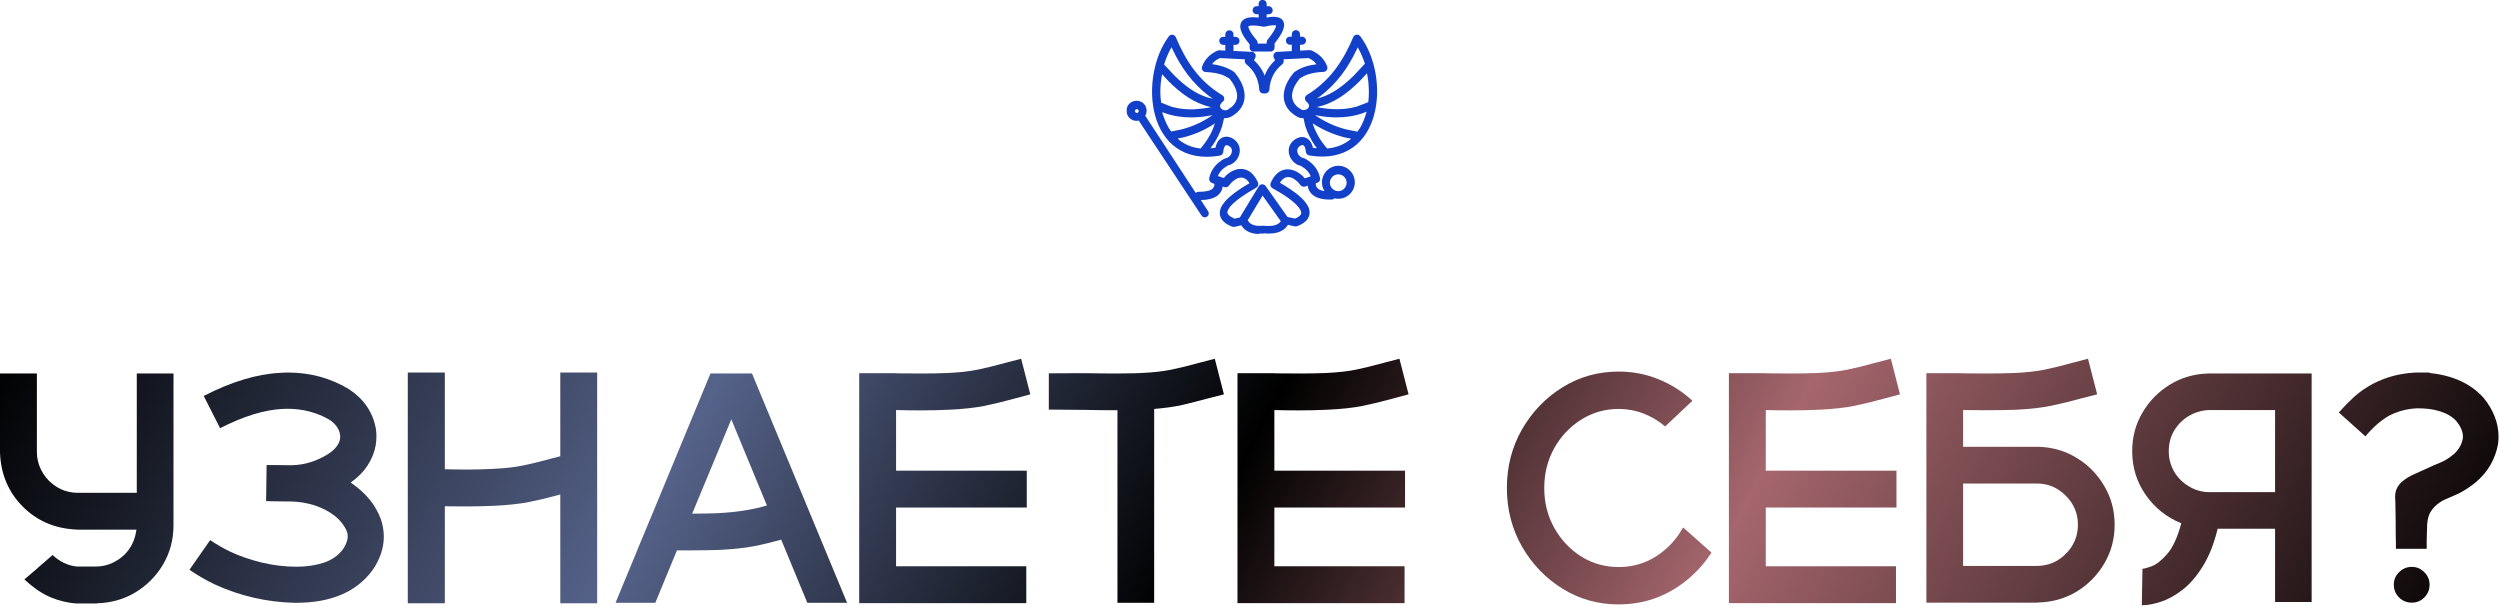
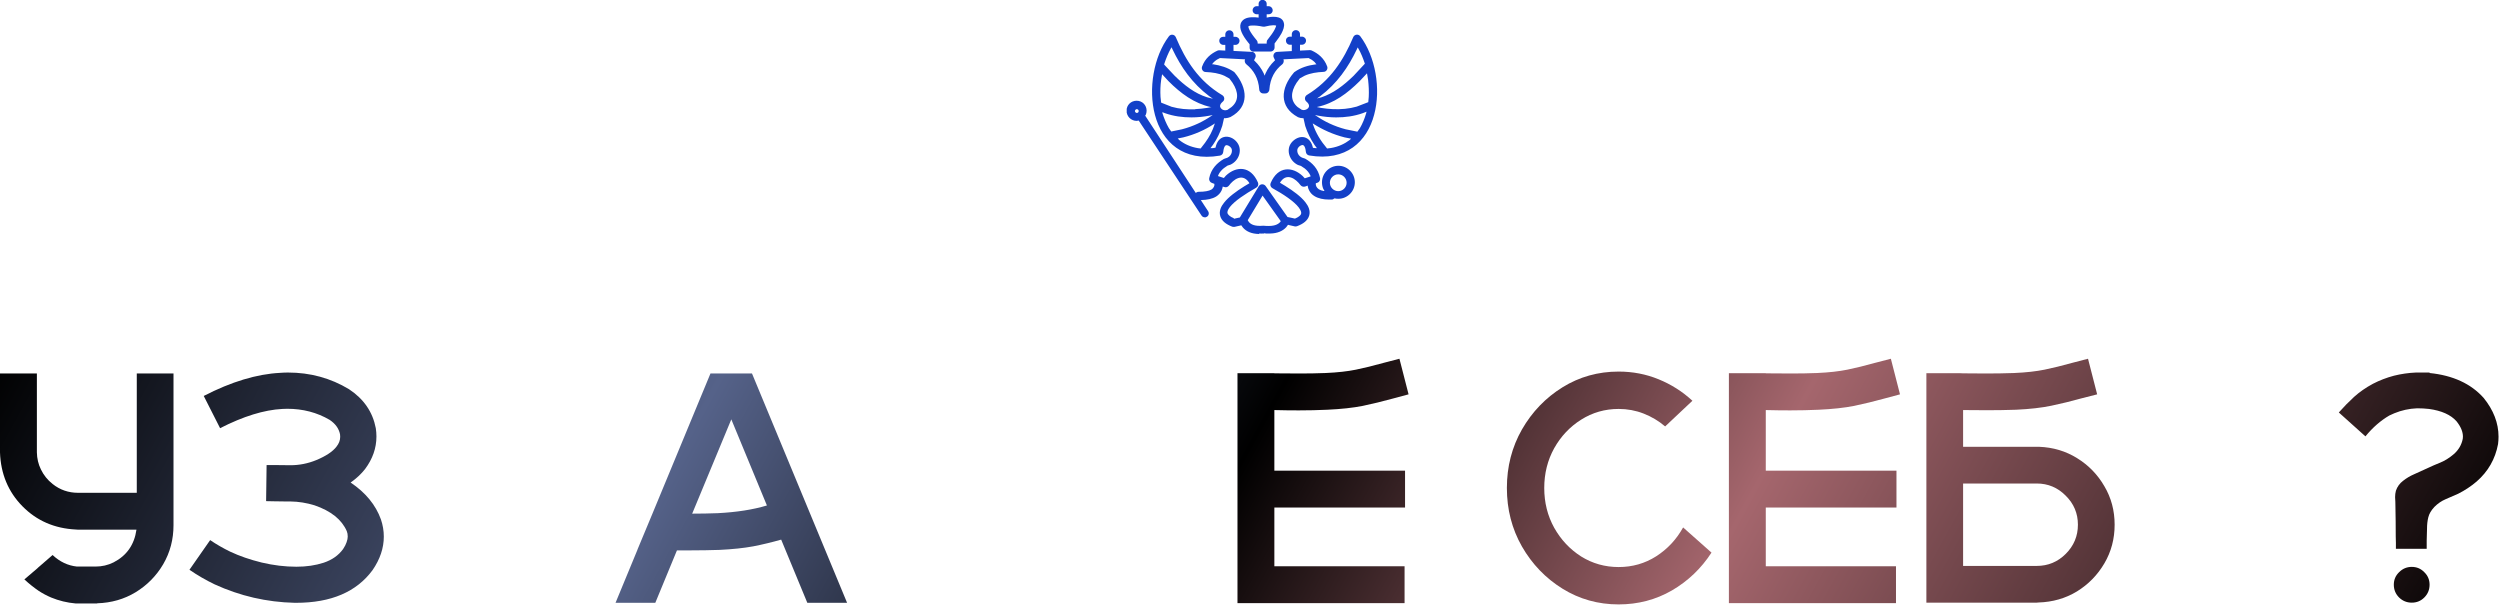
<svg xmlns="http://www.w3.org/2000/svg" width="609" height="148" viewBox="0 0 609 148" fill="none">
  <path d="M608.525 108.172C607.848 111.818 606.103 114.865 603.291 117.312C601.91 118.484 600.413 119.474 598.798 120.281C597.783 120.724 596.767 121.167 595.751 121.609C594.762 122.026 593.85 122.651 593.017 123.484C592.236 124.318 591.741 125.164 591.533 126.023C591.324 126.857 591.22 127.807 591.22 128.875L591.142 131.688V133.68H583.642V132.234L583.603 130.672C583.603 128.198 583.577 125.737 583.525 123.289C583.525 122.586 583.499 121.857 583.447 121.102C583.447 120.555 583.512 120.034 583.642 119.539C583.981 118.549 584.567 117.742 585.4 117.117C586.233 116.466 587.106 115.945 588.017 115.555C589.163 115.034 590.309 114.513 591.455 113.992C592.392 113.549 593.317 113.146 594.228 112.781C595.452 112.312 596.637 111.583 597.783 110.594C598.929 109.578 599.645 108.341 599.931 106.883C599.957 106.727 599.97 106.557 599.97 106.375C599.97 105.177 599.449 103.927 598.408 102.625C597.001 101.036 594.762 100.034 591.689 99.617C590.751 99.513 589.788 99.461 588.798 99.461C586.871 99.539 585.022 99.943 583.251 100.672C582.861 100.828 582.457 101.01 582.041 101.219C579.931 102.443 577.991 104.135 576.22 106.297L569.736 100.477C570.908 99.148 572.145 97.885 573.447 96.688C574.775 95.49 576.311 94.422 578.056 93.484C579.671 92.651 581.363 92 583.134 91.531L589.384 90.75C590.218 90.75 591.038 90.789 591.845 90.867C597.522 91.44 601.91 93.458 605.009 96.922C607.431 99.917 608.642 103.068 608.642 106.375C608.642 106.974 608.603 107.573 608.525 108.172ZM589.384 90.75L583.134 91.531C584.905 91.088 586.702 90.828 588.525 90.75H589.384ZM591.845 90.75V90.867C591.038 90.789 590.218 90.75 589.384 90.75H591.845ZM591.845 142.43C591.845 143.654 591.416 144.695 590.556 145.555C589.723 146.388 588.707 146.805 587.509 146.805C586.311 146.805 585.283 146.388 584.423 145.555C583.564 144.695 583.134 143.654 583.134 142.43C583.134 141.232 583.564 140.216 584.423 139.383C585.283 138.523 586.311 138.094 587.509 138.094C588.707 138.094 589.723 138.523 590.556 139.383C591.416 140.216 591.845 141.232 591.845 142.43Z" fill="url(#paint0_linear_7_11125)" />
-   <path d="M537.88 90.984H563.114V146.648H554.208V128.797H540.223C539.338 132.443 538.14 135.477 536.63 137.898C535.145 140.32 533.505 142.234 531.708 143.641C529.937 145.021 528.179 145.997 526.434 146.57C524.69 147.143 523.179 147.43 521.903 147.43H521.747L521.903 138.523C522.163 138.576 522.88 138.393 524.052 137.977C525.223 137.56 526.499 136.57 527.88 135.008C529.286 133.419 530.445 130.906 531.356 127.469C527.815 126.036 524.937 123.745 522.723 120.594C520.51 117.443 519.403 113.875 519.403 109.891C519.403 106.453 520.236 103.328 521.903 100.516C523.57 97.677 525.783 95.412 528.544 93.719C531.33 92 534.442 91.088 537.88 90.984ZM554.208 119.891V99.891H538.309C537.45 99.891 536.604 100.008 535.77 100.242C533.583 100.841 531.786 102.026 530.38 103.797C528.999 105.542 528.309 107.573 528.309 109.891C528.309 111.661 528.726 113.289 529.559 114.773C530.393 116.232 531.512 117.404 532.919 118.289C534.533 119.357 536.33 119.891 538.309 119.891H554.208Z" fill="url(#paint1_linear_7_11125)" />
  <path d="M478.211 108.836H496.688C500.125 108.966 503.224 109.891 505.984 111.609C508.771 113.328 510.984 115.607 512.625 118.445C514.292 121.258 515.125 124.383 515.125 127.82C515.125 131.258 514.292 134.396 512.625 137.234C510.958 140.073 508.732 142.352 505.945 144.07C503.159 145.763 500.034 146.661 496.57 146.766C496.44 146.792 496.297 146.805 496.141 146.805H469.266V90.906H477.312C477.625 90.906 477.924 90.919 478.211 90.945C480.112 90.971 482 90.984 483.875 90.984C486.193 90.984 488.458 90.945 490.672 90.867C493.562 90.737 496.023 90.463 498.055 90.047C500.086 89.63 502.312 89.083 504.734 88.406C505.906 88.094 507.208 87.755 508.641 87.391L510.867 96.062C509.487 96.401 508.211 96.727 507.039 97.039C504.513 97.742 502.065 98.341 499.695 98.836C497.326 99.331 494.461 99.656 491.102 99.812C488.81 99.891 486.492 99.93 484.148 99.93C482.195 99.93 480.216 99.917 478.211 99.891V108.836ZM478.211 137.859H496.141C498.901 137.859 501.258 136.883 503.211 134.93C505.19 132.951 506.18 130.581 506.18 127.82C506.18 125.06 505.19 122.703 503.211 120.75C501.258 118.771 498.901 117.781 496.141 117.781H478.211V137.859Z" fill="url(#paint2_linear_7_11125)" />
  <path d="M430.144 114.656H461.98V123.641H430.144V137.938H461.863V146.922H421.159V90.906H429.206C429.519 90.932 429.831 90.945 430.144 90.945C432.253 90.971 434.363 90.984 436.472 90.984C438.581 90.984 440.639 90.945 442.644 90.867C445.534 90.737 447.995 90.463 450.027 90.047C452.058 89.63 454.284 89.083 456.706 88.406C457.878 88.094 459.18 87.755 460.613 87.391L462.839 96.062C461.433 96.427 460.17 96.766 459.05 97.078C456.498 97.781 454.037 98.38 451.667 98.875C449.297 99.344 446.42 99.656 443.034 99.812C440.743 99.917 438.425 99.969 436.081 99.969C434.102 99.969 432.123 99.943 430.144 99.891V114.656ZM430.144 90.906V90.945C429.831 90.945 429.519 90.932 429.206 90.906H430.144Z" fill="url(#paint3_linear_7_11125)" />
  <path d="M410.006 128.484L416.92 134.617C414.42 138.471 411.204 141.544 407.272 143.836C403.34 146.102 399.017 147.234 394.303 147.234C389.303 147.234 384.746 145.958 380.631 143.406C376.517 140.854 373.222 137.43 370.749 133.133C368.301 128.836 367.077 124.083 367.077 118.875C367.077 113.667 368.301 108.914 370.749 104.617C373.222 100.32 376.517 96.896 380.631 94.344C384.746 91.792 389.303 90.516 394.303 90.516C397.741 90.516 400.983 91.141 404.03 92.391C407.103 93.641 409.85 95.385 412.272 97.625L405.631 103.875C404.069 102.547 402.324 101.505 400.397 100.75C398.47 99.995 396.439 99.617 394.303 99.617C390.97 99.617 387.923 100.49 385.163 102.234C382.428 103.953 380.241 106.271 378.6 109.188C376.986 112.104 376.178 115.333 376.178 118.875C376.178 122.417 376.986 125.646 378.6 128.562C380.241 131.479 382.428 133.81 385.163 135.555C387.923 137.273 390.97 138.133 394.303 138.133C397.663 138.133 400.709 137.26 403.444 135.516C406.204 133.745 408.392 131.401 410.006 128.484Z" fill="url(#paint4_linear_7_11125)" />
  <path d="M310.434 114.656H342.27V123.641H310.434V137.938H342.153V146.922H301.45V90.906H309.497C309.809 90.932 310.122 90.945 310.434 90.945C312.544 90.971 314.653 90.984 316.762 90.984C318.872 90.984 320.929 90.945 322.934 90.867C325.825 90.737 328.286 90.463 330.317 90.047C332.348 89.63 334.575 89.083 336.997 88.406C338.169 88.094 339.471 87.755 340.903 87.391L343.13 96.062C341.723 96.427 340.46 96.766 339.341 97.078C336.788 97.781 334.328 98.38 331.958 98.875C329.588 99.344 326.71 99.656 323.325 99.812C321.033 99.917 318.716 99.969 316.372 99.969C314.393 99.969 312.413 99.943 310.434 99.891V114.656ZM310.434 90.906V90.945C310.122 90.945 309.809 90.932 309.497 90.906H310.434Z" fill="url(#paint5_linear_7_11125)" />
-   <path d="M298.148 96.062C296.768 96.401 295.492 96.727 294.32 97.039C292.133 97.638 290.036 98.172 288.031 98.641C286.026 99.083 283.734 99.409 281.156 99.617V146.844H272.211V99.93H271.43C269.138 99.93 266.807 99.904 264.438 99.852C262.224 99.852 259.242 99.826 255.492 99.773V90.945C257.237 90.945 259.724 90.932 262.953 90.906H264.594C267.146 90.958 269.685 90.984 272.211 90.984C273.148 90.984 274.073 90.971 274.984 90.945C276 90.945 276.99 90.919 277.953 90.867C280.844 90.737 283.305 90.463 285.336 90.047C287.367 89.63 289.594 89.083 292.016 88.406C293.188 88.094 294.49 87.755 295.922 87.391L298.148 96.062Z" fill="url(#paint6_linear_7_11125)" />
-   <path d="M218.284 114.656H250.12V123.641H218.284V137.938H250.003V146.922H209.3V90.906H217.347C217.659 90.932 217.972 90.945 218.284 90.945C220.394 90.971 222.503 90.984 224.613 90.984C226.722 90.984 228.779 90.945 230.784 90.867C233.675 90.737 236.136 90.463 238.167 90.047C240.198 89.63 242.425 89.083 244.847 88.406C246.019 88.094 247.321 87.755 248.753 87.391L250.98 96.062C249.573 96.427 248.31 96.766 247.191 97.078C244.639 97.781 242.178 98.38 239.808 98.875C237.438 99.344 234.56 99.656 231.175 99.812C228.883 99.917 226.566 99.969 224.222 99.969C222.243 99.969 220.264 99.943 218.284 99.891V114.656ZM218.284 90.906V90.945C217.972 90.945 217.659 90.932 217.347 90.906H218.284Z" fill="url(#paint7_linear_7_11125)" />
  <path d="M183.186 90.984L206.35 146.844H196.663L190.295 131.453C188.004 132.104 185.725 132.651 183.459 133.094C181.194 133.51 178.472 133.797 175.295 133.953C173.004 134.031 170.686 134.07 168.342 134.07H164.905L159.631 146.844H149.944L155.256 133.992V134.031L155.295 133.875C155.295 133.849 155.282 133.875 155.256 133.953L158.967 125.047L173.069 90.984H183.186ZM174.866 125.008C179.449 124.773 183.433 124.148 186.819 123.133L178.147 102.156L168.616 125.125C170.751 125.125 172.834 125.086 174.866 125.008Z" fill="url(#paint8_linear_7_11125)" />
-   <path d="M145.47 90.75V146.961H136.486V120.438C136.46 120.438 136.434 120.451 136.408 120.477C133.856 121.18 131.382 121.779 128.986 122.273C126.616 122.742 123.738 123.055 120.353 123.211C118.035 123.315 115.705 123.367 113.361 123.367C111.694 123.367 110.028 123.354 108.361 123.328V146.961H99.337V90.75H108.361V114.305C110.184 114.357 111.994 114.383 113.791 114.383C115.874 114.383 117.918 114.331 119.923 114.227C122.84 114.096 125.314 113.823 127.345 113.406C129.402 112.99 131.642 112.443 134.064 111.766C134.819 111.583 135.626 111.375 136.486 111.141V90.75H145.47Z" fill="url(#paint9_linear_7_11125)" />
  <path d="M71.778 146.844C64.981 146.688 58.484 145.19 52.286 142.352C50.124 141.31 48.08 140.125 46.153 138.797L51.192 131.57C52.729 132.612 54.356 133.549 56.075 134.383C58.341 135.451 60.906 136.336 63.77 137.039C66.635 137.716 69.447 138.055 72.208 138.055C74.63 138.055 76.843 137.729 78.848 137.078C80.88 136.401 82.455 135.294 83.575 133.758C83.992 133.133 84.278 132.573 84.434 132.078C84.617 131.557 84.708 131.102 84.708 130.711C84.708 130.19 84.63 129.747 84.473 129.383C83.249 126.57 80.632 124.474 76.622 123.094C74.669 122.495 72.703 122.182 70.723 122.156H69.552C68.64 122.156 67.716 122.143 66.778 122.117C66.153 122.117 65.502 122.104 64.825 122.078L64.942 113.289H67.052C68.302 113.289 69.538 113.302 70.762 113.328C72.924 113.328 75.02 112.911 77.052 112.078C79.421 111.089 81.062 109.995 81.973 108.797C82.572 108.042 82.872 107.247 82.872 106.414C82.872 106.206 82.859 105.997 82.833 105.789C82.546 104.383 81.7 103.211 80.294 102.273C77.221 100.477 73.783 99.578 69.981 99.578C69.591 99.578 69.187 99.591 68.77 99.617C64.317 99.852 59.265 101.414 53.614 104.305L49.63 96.453C56.348 92.99 62.546 91.115 68.223 90.828C68.874 90.776 69.512 90.75 70.137 90.75C75.58 90.75 80.541 92.104 85.02 94.812C88.614 97.182 90.788 100.346 91.544 104.305C91.648 104.982 91.7 105.659 91.7 106.336C91.7 109.148 90.775 111.792 88.927 114.266C87.989 115.464 86.817 116.557 85.411 117.547C89.057 119.995 91.518 122.99 92.794 126.531C93.262 127.911 93.497 129.305 93.497 130.711C93.497 133.497 92.585 136.219 90.762 138.875C86.856 144.188 80.645 146.844 72.13 146.844H71.778Z" fill="url(#paint10_linear_7_11125)" />
  <path d="M42.266 127.938C42.266 131.401 41.432 134.565 39.766 137.43C38.099 140.268 35.859 142.547 33.047 144.266C30.26 145.958 27.135 146.857 23.672 146.961V147H18.398C16.341 146.818 14.362 146.336 12.461 145.555C11.419 145.112 10.417 144.578 9.453 143.953C8.229 143.12 7.057 142.182 5.938 141.141L9.102 138.445L9.297 138.25L9.57 138.016L12.812 135.203C14.557 136.844 16.537 137.781 18.75 138.016H23.242C24.831 138.016 26.302 137.677 27.656 137C30.859 135.359 32.721 132.703 33.242 129.031H19.023C18.841 129.031 18.659 129.018 18.477 128.992C13.268 128.732 8.932 126.844 5.469 123.328C2.005 119.812 0.182 115.438 0 110.203V90.984H8.984V110.203C9.01 111.688 9.336 113.068 9.961 114.344C10.638 115.75 11.588 116.935 12.812 117.898C14.609 119.331 16.68 120.047 19.023 120.047H33.32V90.984H42.266V127.938Z" fill="url(#paint11_linear_7_11125)" />
  <g clip-path="url(#clip0_7_11125)">
    <path d="M306.678 57C304.908 56.961 303.638 56.42 302.791 55.454L302.368 54.874L302.098 54.952L300.751 55.261C300.559 55.3 300.366 55.261 300.174 55.222C298.673 54.643 297.595 53.831 297.249 52.633C296.903 51.435 297.442 50.276 298.173 49.387C299.25 47.996 301.136 46.605 303.137 45.368L304.369 44.634L304.138 44.286C302.56 42.199 300.482 43.706 299.366 45.214C299.096 45.561 298.673 45.716 298.25 45.561L297.865 45.445C297.788 45.832 297.711 46.141 297.557 46.45C297.249 47.068 296.787 47.532 296.248 47.88C295.286 48.46 294.055 48.691 292.669 48.73H292.515L294.286 51.435C294.594 51.899 294.478 52.517 294.016 52.788C293.901 52.865 293.785 52.904 293.67 52.942C293.631 52.942 293.593 52.942 293.516 52.942C293.17 52.942 292.862 52.788 292.669 52.479L277.39 29.369L276.89 29.447C275.543 29.447 274.427 28.365 274.427 26.974C274.427 25.582 275.505 24.539 276.89 24.539C278.276 24.539 279.315 25.621 279.315 26.974C279.315 27.321 279.238 27.631 279.122 27.94L278.968 28.172L291.284 46.991C291.284 46.991 291.707 46.682 291.977 46.721C293.477 46.721 294.478 46.527 295.094 46.18C295.363 46.025 295.556 45.793 295.671 45.561C295.748 45.445 295.787 45.291 295.825 45.136V44.788L295.209 44.557C294.748 44.402 294.478 43.9 294.555 43.436C295.017 41.117 296.479 39.687 298.134 38.721C298.211 38.683 298.327 38.644 298.442 38.605C300.059 38.258 300.328 36.712 299.943 36.093C299.635 35.591 299.096 35.359 298.75 35.359C298.673 35.359 298.134 35.437 297.98 37.021C297.942 37.485 297.595 37.833 297.172 37.91C288.128 39.456 283.086 34.509 281.354 28.017C279.661 21.679 281.047 13.757 284.741 8.849C285.203 8.231 286.127 8.347 286.435 9.081C288.821 14.723 291.977 19.747 297.749 23.186C298.327 23.534 298.404 24.346 297.865 24.771C296.98 25.505 297.172 26.085 297.403 26.355C297.672 26.703 298.096 26.896 298.558 26.858L298.981 26.78L299.982 26.085C301.79 24.578 301.752 22.491 300.251 20.172L299.481 19.129L298.288 18.472C296.941 17.854 295.402 17.622 293.708 17.544C293.054 17.544 292.592 16.849 292.823 16.23C293.554 14.221 294.978 13.062 296.595 12.327C296.749 12.25 296.903 12.25 297.057 12.25L298.481 12.327V10.936H298.019C297.48 10.936 297.018 10.511 297.018 9.931C297.018 9.352 297.442 8.965 298.019 8.965H298.481V8.386C298.481 7.845 298.904 7.381 299.481 7.381C300.059 7.381 300.482 7.845 300.482 8.386V8.965H300.944C301.483 8.965 301.944 9.39 301.944 9.931C301.944 10.473 301.521 10.936 300.944 10.936H300.482V12.405L304.946 12.637C305.639 12.637 306.101 13.409 305.793 14.028L305.485 14.685L305.677 14.878C306.563 15.728 307.294 16.733 307.833 17.854L308.064 18.433L308.295 17.854C308.833 16.694 309.526 15.728 310.411 14.878L310.604 14.685L310.296 14.028C309.988 13.409 310.45 12.637 311.142 12.637L314.683 12.443V10.898H314.221C313.683 10.898 313.259 10.473 313.259 9.893C313.259 9.313 313.683 8.927 314.221 8.927H314.683V8.347C314.683 7.806 315.106 7.342 315.684 7.342C316.261 7.342 316.684 7.806 316.684 8.347V8.927H317.146C317.685 8.927 318.147 9.352 318.147 9.893C318.147 10.434 317.724 10.898 317.146 10.898H316.684V12.327L319.032 12.211C319.032 12.211 319.34 12.211 319.494 12.289C321.11 13.023 322.573 14.182 323.304 16.192C323.535 16.81 323.073 17.506 322.419 17.506C320.764 17.583 319.224 17.815 317.839 18.433L316.646 19.09L315.838 20.172C314.337 22.491 314.337 24.578 316.107 26.085L317.108 26.742L317.531 26.819C317.993 26.819 318.416 26.626 318.686 26.317C318.917 26.046 319.109 25.466 318.224 24.732C317.724 24.307 317.801 23.495 318.339 23.148C324.074 19.67 327.268 14.685 329.654 9.043C329.962 8.347 330.886 8.231 331.348 8.811C335.042 13.719 336.466 21.641 334.734 27.978C333.002 34.471 327.922 39.378 318.917 37.871C318.493 37.794 318.147 37.446 318.108 36.982C317.954 35.437 317.454 35.359 317.339 35.321C317.031 35.321 316.492 35.553 316.184 36.055C315.761 36.673 316.069 38.219 317.685 38.567C317.801 38.567 317.877 38.644 317.993 38.683C319.648 39.649 321.11 41.079 321.572 43.397C321.649 43.9 321.38 44.363 320.918 44.518L320.533 44.634V45.059C320.533 45.059 320.648 45.368 320.687 45.484C320.802 45.716 320.995 45.909 321.264 46.102C321.572 46.295 321.957 46.45 322.457 46.527H322.65L322.342 45.986C322.149 45.523 322.034 44.982 322.034 44.402C322.034 42.199 323.843 40.383 326.036 40.383C328.23 40.383 330.039 42.199 330.039 44.402C330.039 46.605 328.23 48.421 326.036 48.421C325.767 48.421 325.498 48.421 325.228 48.344H325.074V48.305C324.882 48.498 324.651 48.614 324.382 48.614C324.189 48.614 323.958 48.614 323.766 48.614C322.38 48.614 321.11 48.344 320.187 47.764C319.609 47.416 319.186 46.953 318.878 46.334C318.724 46.025 318.609 45.716 318.57 45.368V45.214L317.916 45.445C317.531 45.561 317.069 45.445 316.8 45.098C315.645 43.552 313.567 42.083 312.028 44.17L311.797 44.518L313.028 45.252C315.03 46.489 316.915 47.88 317.993 49.271C318.724 50.199 319.263 51.319 318.917 52.517C318.57 53.715 317.493 54.527 315.953 55.106C315.761 55.184 315.568 55.184 315.376 55.145L314.029 54.836L313.759 54.759L313.336 55.338C312.489 56.266 311.219 56.845 309.449 56.884C309.103 56.884 308.718 56.884 308.333 56.884L308.102 56.807L307.871 56.884C307.486 56.884 307.101 56.923 306.755 56.884L306.678 57ZM308.025 55.029H308.41C310.334 55.145 311.296 54.72 311.874 54.063L311.989 53.87L307.563 47.648L303.946 53.638L304.215 54.063C304.754 54.72 305.716 55.145 307.679 54.99H308.064L308.025 55.029ZM300.597 53.29L301.636 53.058L302.021 52.981L306.64 45.368C307.024 44.75 307.871 44.75 308.295 45.291L313.644 52.865L314.414 53.02L315.453 53.252L316.03 52.981C316.684 52.594 316.915 52.285 316.954 52.053C317.031 51.783 316.954 51.319 316.377 50.546C315.222 49.039 312.682 47.339 309.949 45.832C309.526 45.6 309.334 45.059 309.526 44.595C311.335 40.344 314.876 40.576 317.339 42.895L317.839 43.436L319.263 42.972L319.186 42.702C318.878 42.045 318.416 41.504 317.839 41.04L316.915 40.422L316.184 40.19C314.106 39.185 313.336 36.673 314.414 35.011C314.991 34.123 316.184 33.273 317.416 33.388C318.493 33.504 319.301 34.277 319.686 35.475L319.84 36.016L320.571 36.093H320.802L320.225 35.321C319.263 33.891 318.493 32.345 317.954 30.683L317.531 28.79H317.339C316.954 28.79 316.607 28.712 316.223 28.558C316.223 28.558 316.146 28.558 316.146 28.519C311.527 26.007 311.951 21.486 315.145 17.738C315.183 17.66 315.26 17.622 315.337 17.544C316.915 16.424 318.686 15.921 320.456 15.689H320.687L320.264 15.148C320.033 14.917 319.763 14.723 319.494 14.53L318.763 14.144L312.643 14.453L312.72 14.762C312.72 15.071 312.643 15.419 312.374 15.651C310.565 17.081 309.411 19.052 309.218 21.834C309.18 22.375 308.718 22.8 308.179 22.761H307.987H307.794C307.255 22.8 306.794 22.375 306.755 21.834C306.563 19.052 305.408 17.119 303.599 15.651C303.33 15.419 303.214 15.11 303.214 14.762L303.291 14.453L297.172 14.144L296.441 14.53C296.171 14.723 295.902 14.917 295.671 15.148L295.248 15.651H295.479C297.249 15.921 299.019 16.424 300.597 17.506C300.674 17.544 300.713 17.622 300.79 17.699C303.907 21.447 304.407 25.969 299.789 28.481C299.789 28.481 299.751 28.481 299.712 28.519C299.327 28.674 298.981 28.751 298.596 28.79H298.173L297.749 30.645C297.211 32.345 296.441 33.891 295.479 35.282L294.863 36.093H295.363L296.095 35.978L296.248 35.398C296.633 34.161 297.442 33.427 298.519 33.311C299.789 33.195 300.944 34.007 301.521 34.934C302.599 36.596 301.867 39.108 299.751 40.112L299.019 40.344L298.134 40.963C297.557 41.426 297.095 41.967 296.787 42.624L296.71 42.895L298.134 43.359L298.635 42.779C301.098 40.46 304.638 40.267 306.447 44.479C306.64 44.943 306.447 45.484 306.024 45.716C303.291 47.262 300.751 48.962 299.597 50.431C299.019 51.165 298.942 51.667 299.019 51.938C299.096 52.131 299.289 52.479 299.943 52.865L300.52 53.136L300.597 53.29ZM325.998 46.566C327.114 46.566 328.038 45.639 328.038 44.518C328.038 43.397 327.114 42.47 325.998 42.47C324.882 42.47 323.958 43.397 323.958 44.518C323.958 45.639 324.882 46.566 325.998 46.566ZM323.304 36.171L324.228 36.055C326.036 35.746 327.537 35.05 328.807 34.084L329.115 33.775L327.537 33.466C324.689 32.731 322.226 31.611 320.033 30.22L319.802 30.065V30.181C320.533 32.422 321.726 34.355 323.304 36.209V36.171ZM292.477 36.171L293.554 34.78C294.594 33.35 295.402 31.843 295.902 30.181V30.065L295.71 30.22C293.516 31.649 291.053 32.77 288.243 33.466L286.896 33.736L287.243 34.084C288.474 35.089 290.014 35.784 291.823 36.093L292.477 36.171ZM330.655 32.075L331.271 31.224C331.925 30.104 332.425 28.867 332.81 27.553L332.887 27.205L332.002 27.553C329.847 28.326 327.653 28.597 325.498 28.597C323.997 28.597 322.534 28.442 321.072 28.172L320.341 28.017L320.495 28.133C322.611 29.601 324.997 30.761 327.807 31.495L330.655 32.075ZM285.318 32.036L287.936 31.495C290.745 30.761 293.131 29.601 295.248 28.133L295.402 28.017L294.671 28.172C293.208 28.442 291.707 28.597 290.245 28.597C288.089 28.597 285.896 28.326 283.741 27.553L283.163 27.321V27.553C283.587 28.867 284.087 30.104 284.741 31.224L285.318 32.036ZM276.929 27.515C277.198 27.515 277.39 27.321 277.39 27.051C277.39 26.78 277.159 26.587 276.929 26.587C276.698 26.587 276.467 26.819 276.467 27.051C276.467 27.283 276.698 27.515 276.929 27.515ZM324.728 26.587C326.691 26.664 328.615 26.51 330.501 25.969L333.31 24.887L333.426 23.611C333.503 22.259 333.426 20.868 333.272 19.477L333.002 17.854L331.194 19.786C328.23 22.723 324.959 25.196 320.879 26.046H320.841V26.085L321.765 26.278C322.765 26.433 323.727 26.548 324.728 26.587ZM291.13 26.587C292.092 26.548 293.093 26.433 294.093 26.278L295.132 26.085H294.978C290.899 25.196 287.589 22.723 284.664 19.786L283.086 18.085L282.855 19.477C282.663 20.829 282.624 22.22 282.701 23.611L282.855 25.003L285.395 26.007C287.281 26.548 289.206 26.703 291.168 26.626L291.13 26.587ZM295.556 24.114L294.555 23.418C290.399 20.288 287.666 16.308 285.626 12.018L285.395 11.516L285.203 11.825C284.587 12.946 284.087 14.144 283.664 15.419L283.587 15.728L286.127 18.433C288.551 20.829 291.091 22.761 294.016 23.689L295.556 24.075V24.114ZM320.725 23.998L321.842 23.727C324.766 22.761 327.306 20.829 329.731 18.472L332.464 15.535V15.458C332.04 14.182 331.54 12.946 330.924 11.864L330.732 11.555L330.501 12.057C328.461 16.346 325.729 20.327 321.572 23.457L320.725 24.037V23.998ZM305.408 12.598C304.869 12.598 304.407 12.173 304.407 11.593V10.782L304.023 10.318C302.637 8.579 301.79 6.956 302.252 5.681C302.329 5.487 302.445 5.294 302.599 5.101C303.291 4.289 304.484 4.135 305.831 4.212L306.601 4.289V3.478H306.139C305.601 3.478 305.139 3.053 305.139 2.512C305.139 1.971 305.562 1.507 306.139 1.507H306.601V0.927C306.601 0.386 307.024 -0.039 307.563 -0.039C308.102 -0.039 308.564 0.386 308.564 0.927V1.507H309.026C309.565 1.507 310.026 1.971 310.026 2.512C310.026 3.053 309.603 3.478 309.026 3.478H308.564V4.289L309.372 4.135C310.45 4.019 311.373 4.096 312.028 4.521C312.412 4.792 312.682 5.178 312.759 5.642C312.951 6.454 312.566 7.342 312.182 8.115C311.835 8.734 311.412 9.39 310.835 10.125L310.488 10.588V11.555C310.488 12.095 310.065 12.559 309.488 12.559H305.37L305.408 12.598ZM308.564 10.627V10.279C308.564 10.047 308.641 9.816 308.795 9.661C309.565 8.695 310.142 7.883 310.488 7.226C310.796 6.647 310.873 6.338 310.873 6.222H310.835C310.835 6.222 310.527 6.144 310.219 6.144C309.718 6.144 309.026 6.26 308.064 6.492C307.948 6.492 307.794 6.492 307.64 6.492C306.524 6.26 305.639 6.183 304.985 6.222C304.369 6.222 304.177 6.376 304.1 6.415C304.1 6.492 304.1 6.724 304.369 7.304C304.677 7.922 305.254 8.772 306.139 9.816C306.293 10.009 306.37 10.202 306.37 10.473V10.627H308.525H308.564Z" fill="#1340C8" />
  </g>
  <defs>
    <linearGradient id="paint0_linear_7_11125" x1="3.408" y1="78" x2="497.316" y2="348.808" gradientUnits="userSpaceOnUse">
      <stop />
      <stop offset="0.28" stop-color="#556289" />
      <stop offset="0.495" />
      <stop offset="0.695" stop-color="#A5666D" />
      <stop offset="1" />
    </linearGradient>
    <linearGradient id="paint1_linear_7_11125" x1="3.408" y1="78" x2="497.316" y2="348.808" gradientUnits="userSpaceOnUse">
      <stop />
      <stop offset="0.28" stop-color="#556289" />
      <stop offset="0.495" />
      <stop offset="0.695" stop-color="#A5666D" />
      <stop offset="1" />
    </linearGradient>
    <linearGradient id="paint2_linear_7_11125" x1="3.408" y1="78" x2="497.316" y2="348.808" gradientUnits="userSpaceOnUse">
      <stop />
      <stop offset="0.28" stop-color="#556289" />
      <stop offset="0.495" />
      <stop offset="0.695" stop-color="#A5666D" />
      <stop offset="1" />
    </linearGradient>
    <linearGradient id="paint3_linear_7_11125" x1="3.408" y1="78" x2="497.316" y2="348.808" gradientUnits="userSpaceOnUse">
      <stop />
      <stop offset="0.28" stop-color="#556289" />
      <stop offset="0.495" />
      <stop offset="0.695" stop-color="#A5666D" />
      <stop offset="1" />
    </linearGradient>
    <linearGradient id="paint4_linear_7_11125" x1="3.408" y1="78" x2="497.317" y2="348.808" gradientUnits="userSpaceOnUse">
      <stop />
      <stop offset="0.28" stop-color="#556289" />
      <stop offset="0.495" />
      <stop offset="0.695" stop-color="#A5666D" />
      <stop offset="1" />
    </linearGradient>
    <linearGradient id="paint5_linear_7_11125" x1="3.408" y1="78" x2="497.316" y2="348.808" gradientUnits="userSpaceOnUse">
      <stop />
      <stop offset="0.28" stop-color="#556289" />
      <stop offset="0.495" />
      <stop offset="0.695" stop-color="#A5666D" />
      <stop offset="1" />
    </linearGradient>
    <linearGradient id="paint6_linear_7_11125" x1="3.408" y1="78" x2="497.316" y2="348.808" gradientUnits="userSpaceOnUse">
      <stop />
      <stop offset="0.28" stop-color="#556289" />
      <stop offset="0.495" />
      <stop offset="0.695" stop-color="#A5666D" />
      <stop offset="1" />
    </linearGradient>
    <linearGradient id="paint7_linear_7_11125" x1="3.408" y1="78" x2="497.316" y2="348.808" gradientUnits="userSpaceOnUse">
      <stop />
      <stop offset="0.28" stop-color="#556289" />
      <stop offset="0.495" />
      <stop offset="0.695" stop-color="#A5666D" />
      <stop offset="1" />
    </linearGradient>
    <linearGradient id="paint8_linear_7_11125" x1="3.408" y1="78" x2="497.317" y2="348.808" gradientUnits="userSpaceOnUse">
      <stop />
      <stop offset="0.28" stop-color="#556289" />
      <stop offset="0.495" />
      <stop offset="0.695" stop-color="#A5666D" />
      <stop offset="1" />
    </linearGradient>
    <linearGradient id="paint9_linear_7_11125" x1="3.408" y1="78" x2="497.316" y2="348.808" gradientUnits="userSpaceOnUse">
      <stop />
      <stop offset="0.28" stop-color="#556289" />
      <stop offset="0.495" />
      <stop offset="0.695" stop-color="#A5666D" />
      <stop offset="1" />
    </linearGradient>
    <linearGradient id="paint10_linear_7_11125" x1="3.408" y1="78" x2="497.316" y2="348.808" gradientUnits="userSpaceOnUse">
      <stop />
      <stop offset="0.28" stop-color="#556289" />
      <stop offset="0.495" />
      <stop offset="0.695" stop-color="#A5666D" />
      <stop offset="1" />
    </linearGradient>
    <linearGradient id="paint11_linear_7_11125" x1="3.408" y1="78" x2="497.316" y2="348.808" gradientUnits="userSpaceOnUse">
      <stop />
      <stop offset="0.28" stop-color="#556289" />
      <stop offset="0.495" />
      <stop offset="0.695" stop-color="#A5666D" />
      <stop offset="1" />
    </linearGradient>
    <clipPath id="clip0_7_11125">
      <rect width="61" height="57" fill="white" transform="translate(274.466)" />
    </clipPath>
  </defs>
</svg>